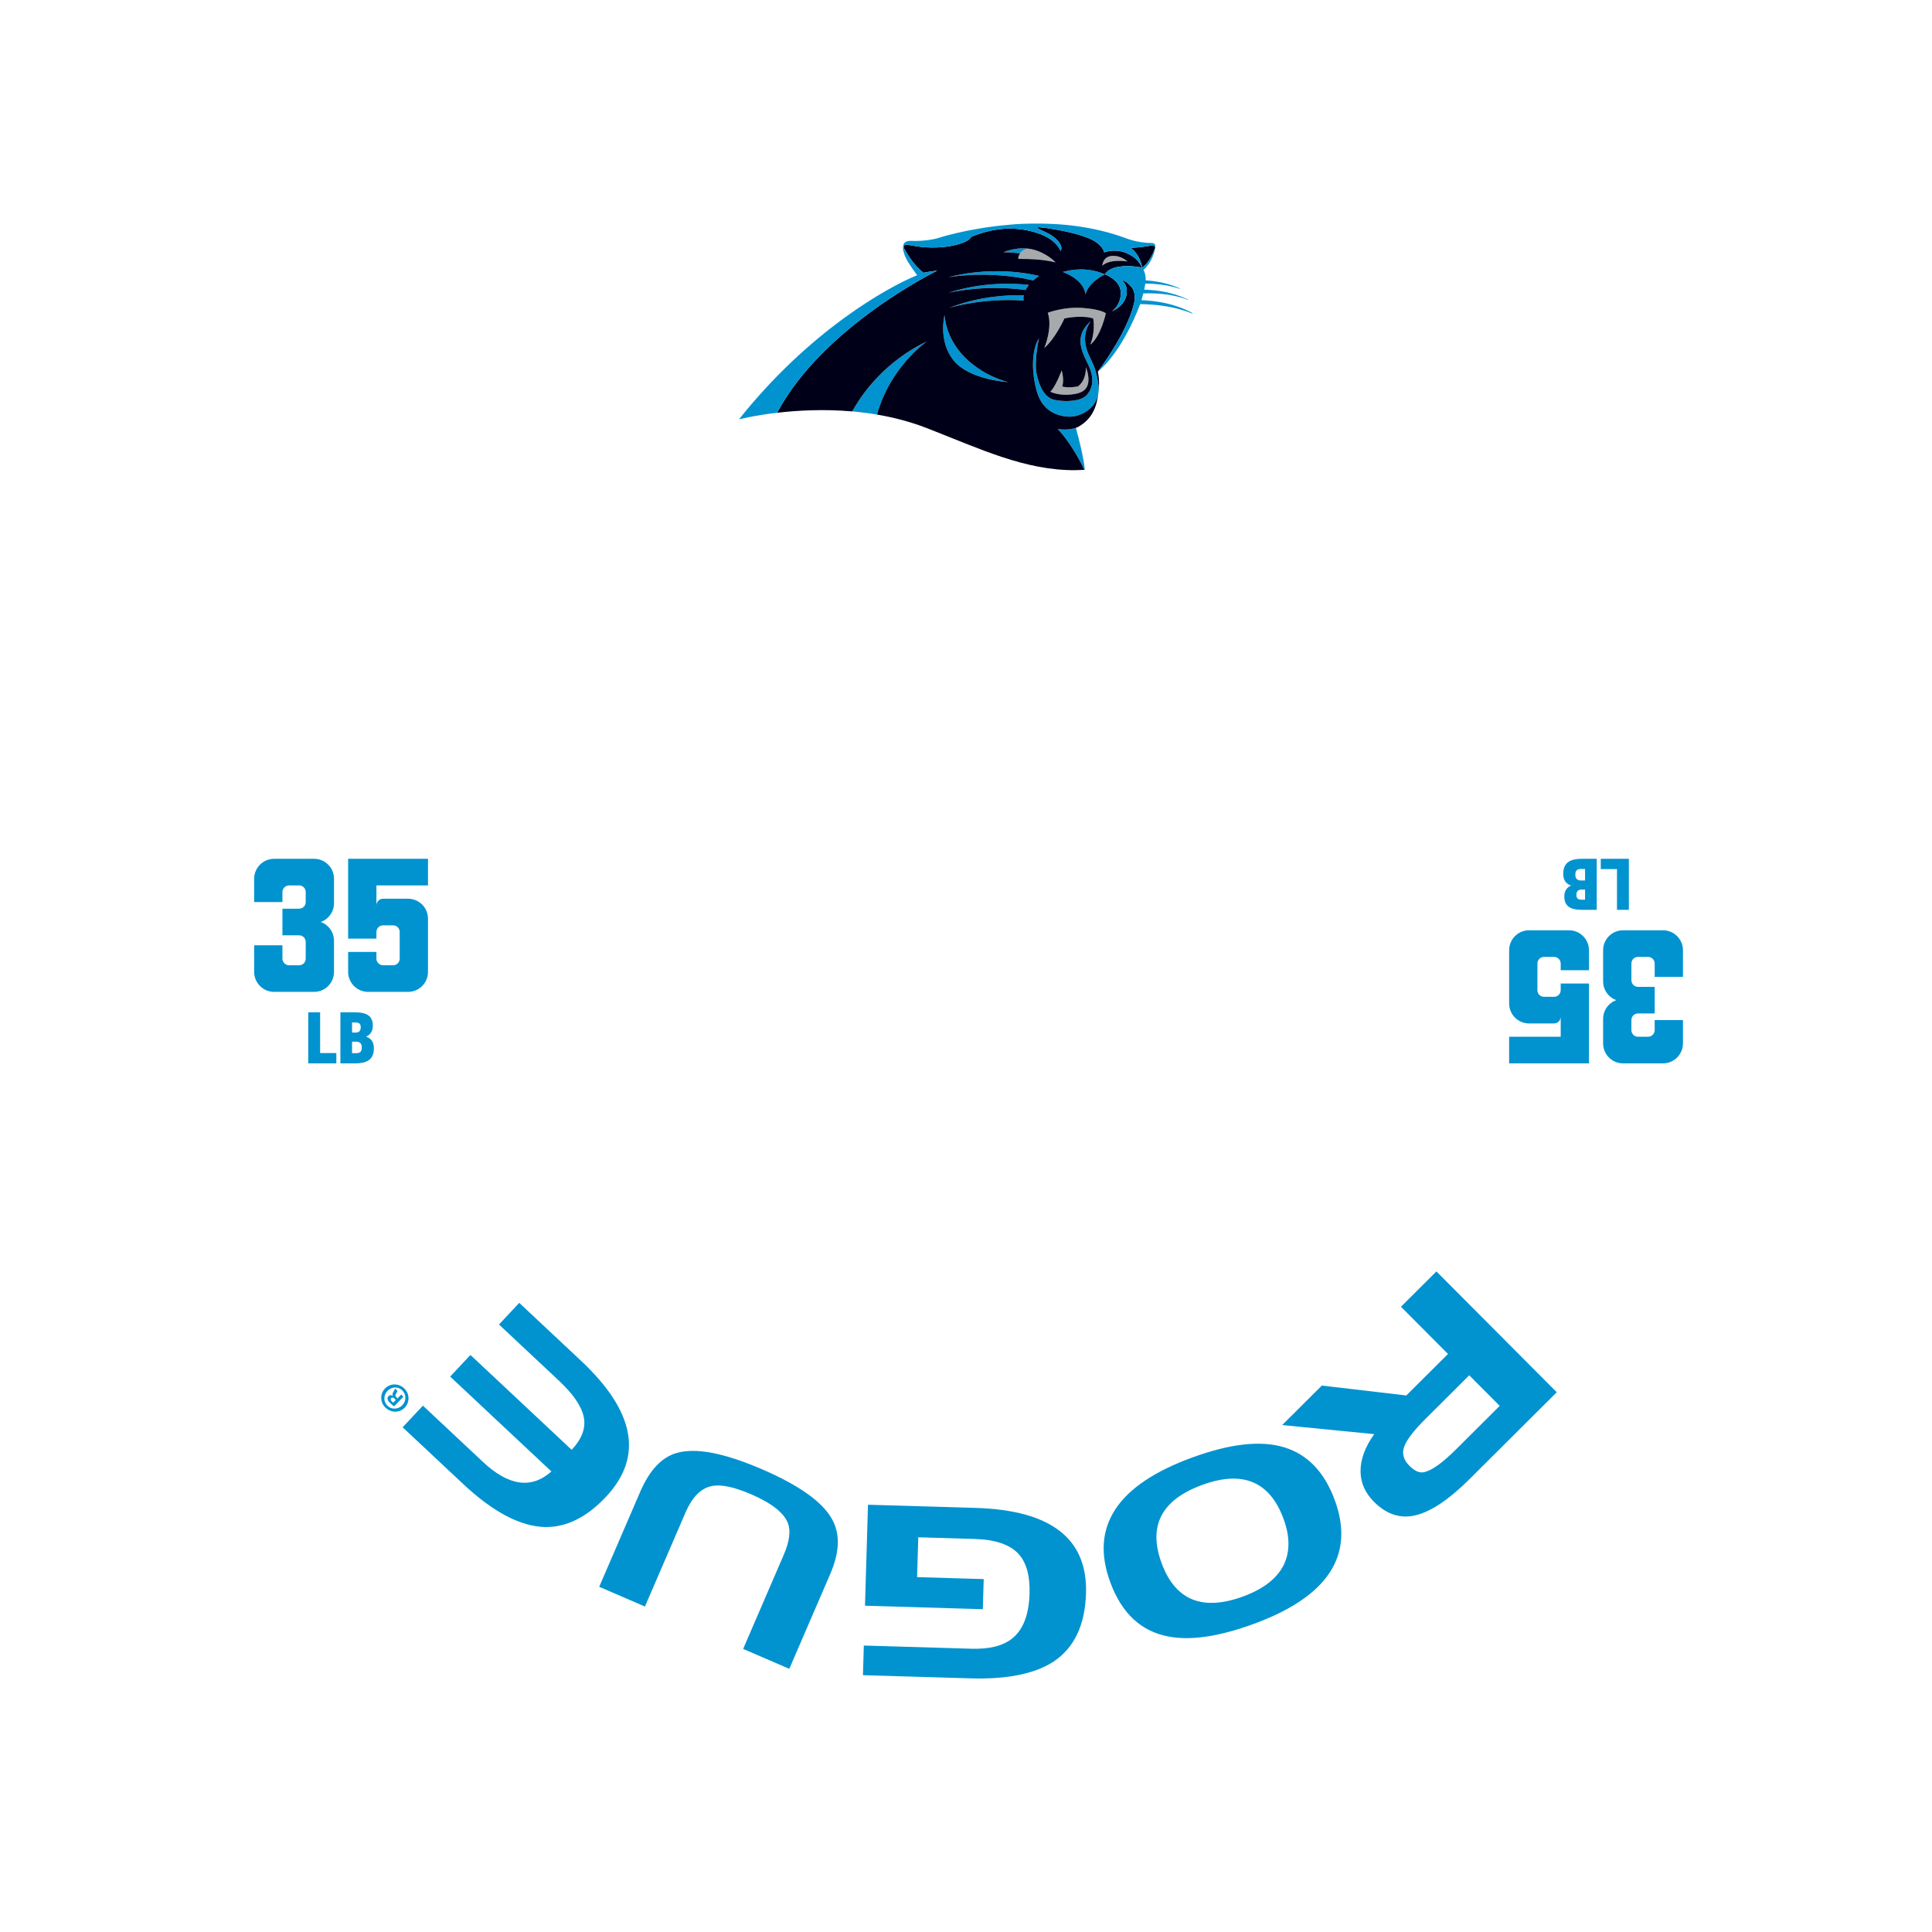
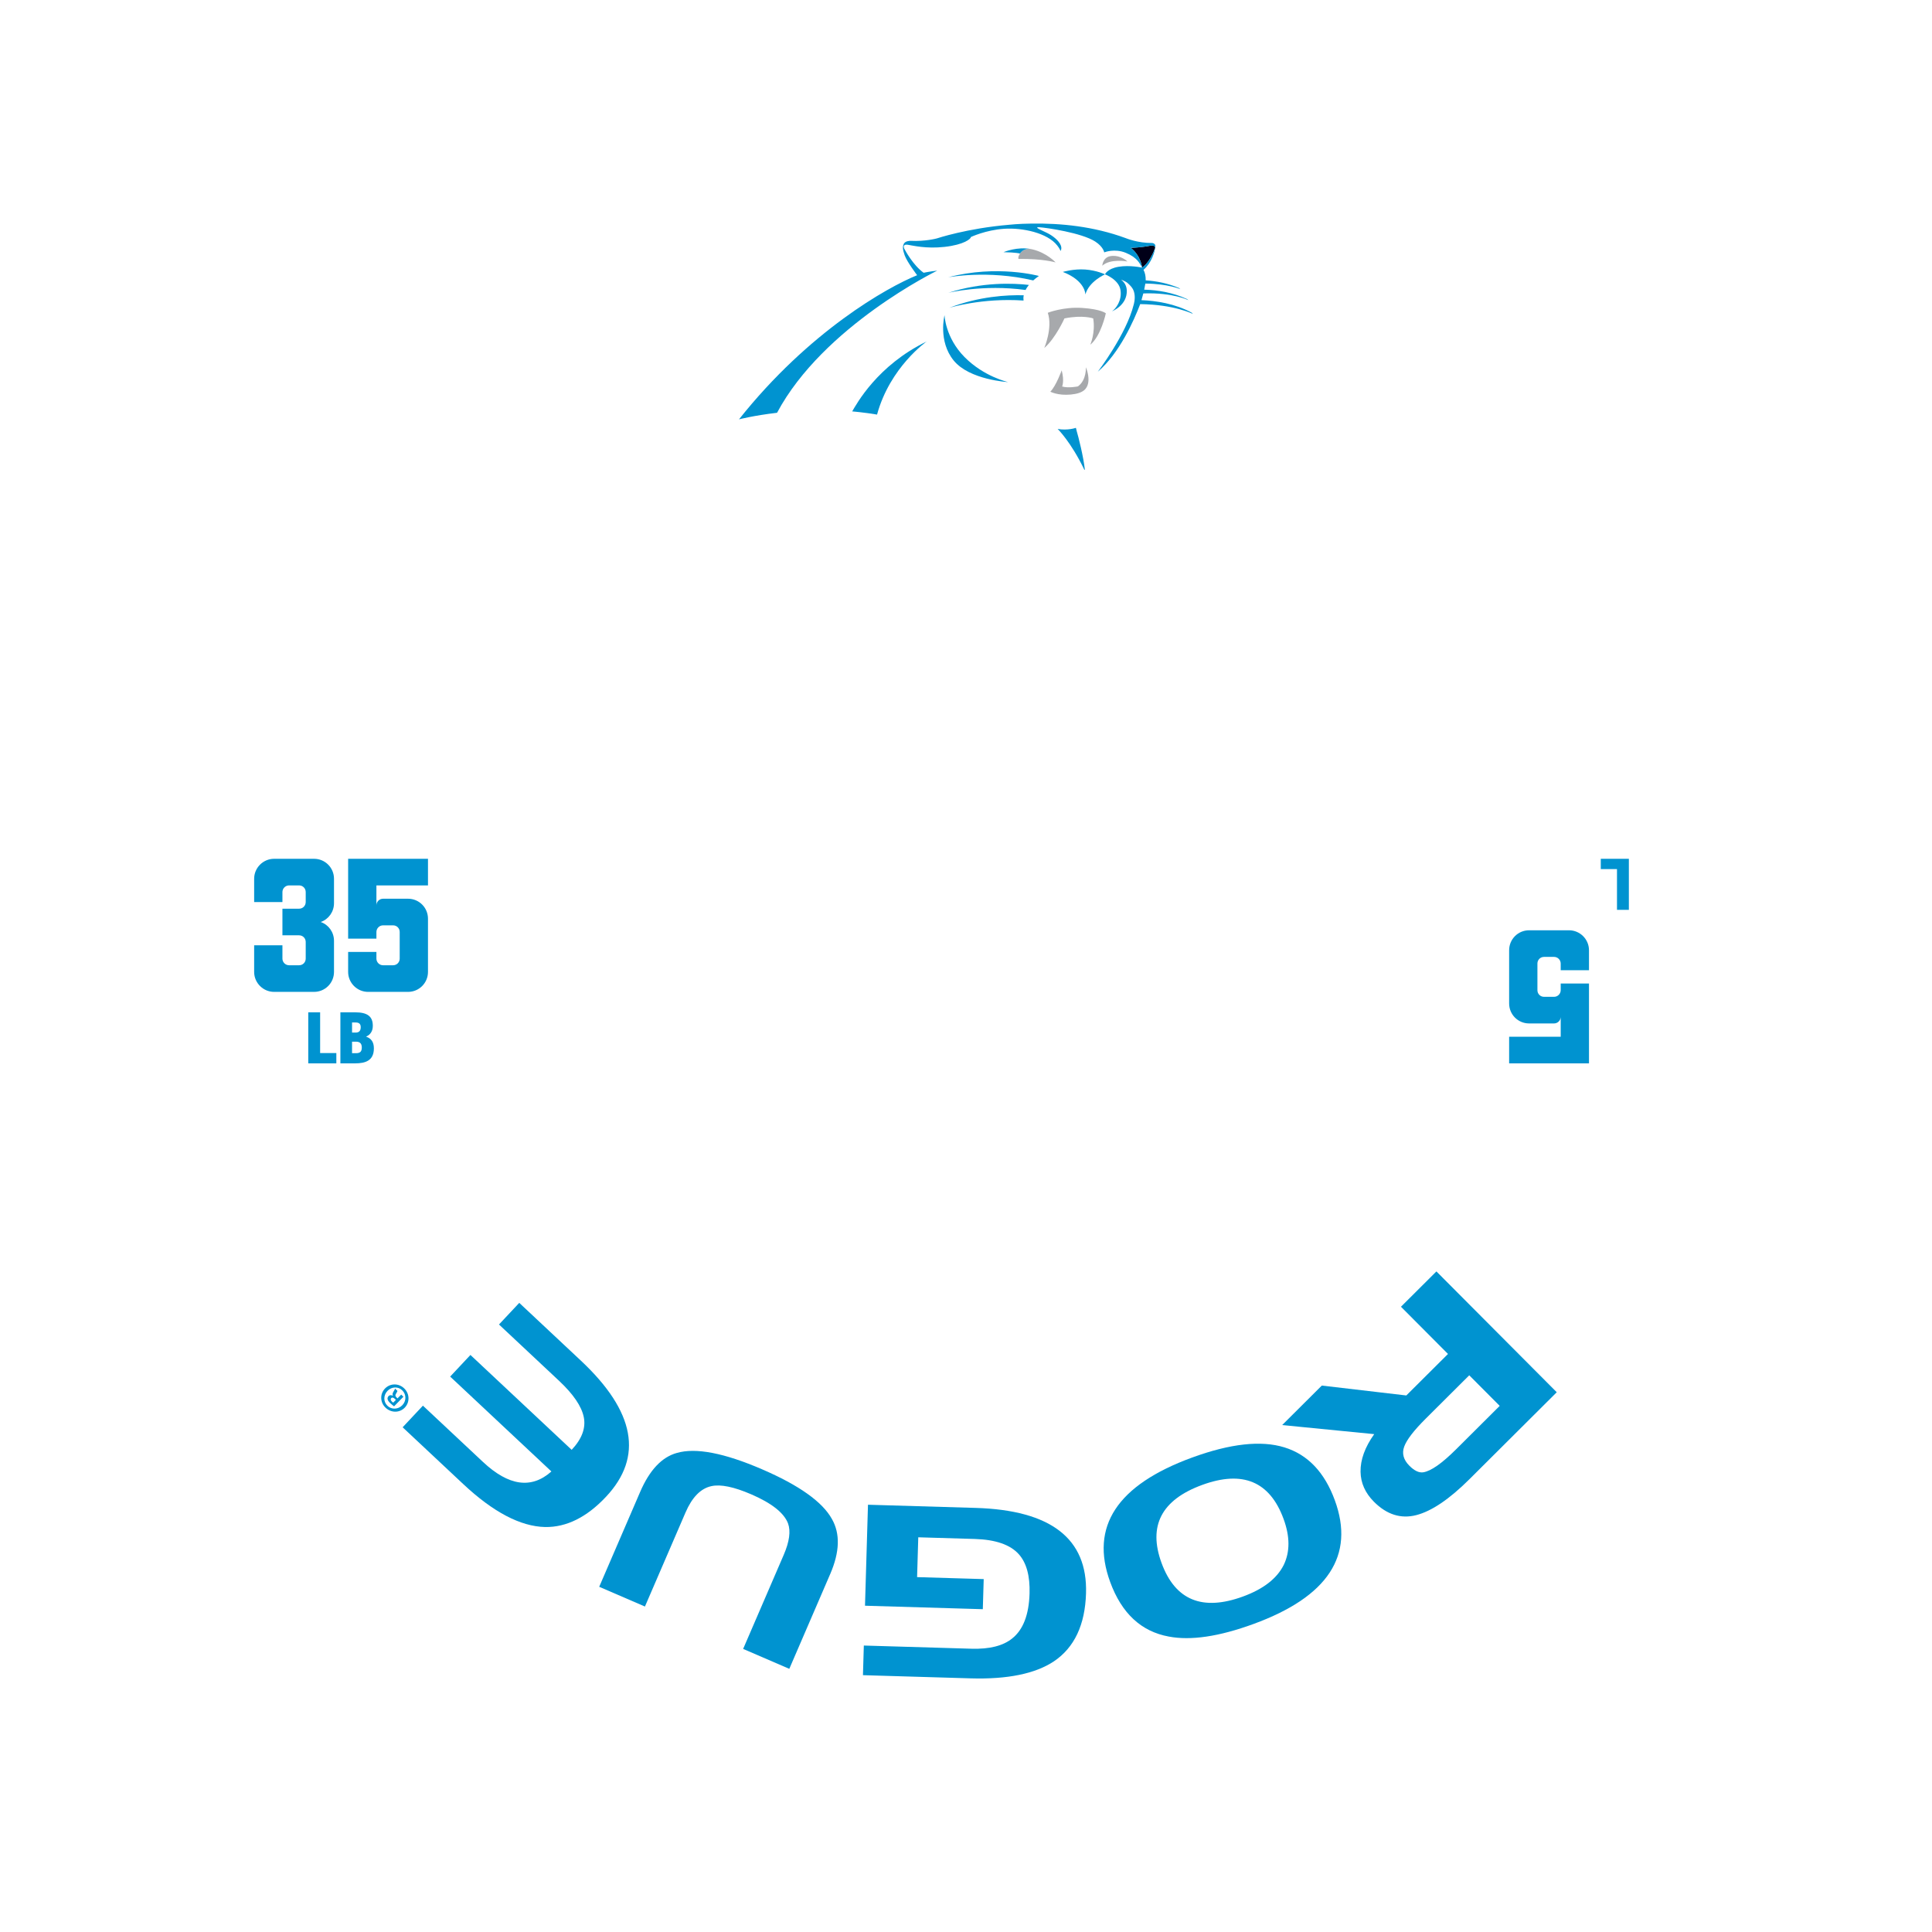
<svg xmlns="http://www.w3.org/2000/svg" id="a" data-name="Template" width="19in" height="19in" viewBox="0 0 1368 1368">
  <g>
    <g>
      <g>
        <path d="M218.269,752.94v-36.145h8.407v28.846h11.478v7.299h-19.885Z" fill="#0093d0" stroke-width="0" />
        <path d="M241.022,752.94v-36.145h10.37c8.76,0,12.586,2.87,12.586,9.565,0,3.624-1.611,6.242-4.682,7.601v.101c3.524,1.208,5.437,3.725,5.437,8.256,0,8.659-5.94,10.622-13.29,10.622h-10.421ZM251.846,731.142c2.265,0,3.574-1.107,3.574-3.825,0-2.568-1.46-3.323-3.574-3.323h-2.568v7.149h2.568ZM252.047,745.741c3.071,0,4.128-1.258,4.128-4.078,0-3.07-1.662-4.077-4.078-4.077h-2.819v8.155h2.769Z" fill="#0093d0" stroke-width="0" />
      </g>
      <g>
        <path d="M222.362,702.325h-28.27c-7.774,0-14.135-6.361-14.135-14.135v-18.847h20.025v9.423c0,2.592,2.12,4.712,4.712,4.712h7.067c2.709,0,4.712-2.12,4.712-4.712v-11.779c0-2.592-2.002-4.713-4.712-4.713h-11.779v-18.847h11.779c2.709,0,4.712-2.12,4.712-4.711v-7.068c0-2.592-2.002-4.712-4.712-4.712h-7.067c-2.591,0-4.712,2.12-4.712,4.712v7.068h-20.025v-16.491c0-7.774,6.361-14.135,14.135-14.135h28.27c7.892,0,14.135,6.361,14.135,14.135v17.316c0,6.125-3.887,11.425-9.423,13.309,5.536,1.885,9.423,7.186,9.423,13.311v22.027c0,7.774-6.243,14.135-14.135,14.135Z" fill="#0093d0" stroke-width="0" />
        <path d="M288.91,702.325h-28.27c-7.774,0-14.135-6.361-14.135-14.135v-14.135h20.025v4.712c0,2.592,2.12,4.712,4.712,4.712h7.067c2.709,0,4.712-2.12,4.712-4.712v-18.847c0-2.592-2.002-4.712-4.712-4.712h-7.067c-2.591,0-4.712,2.12-4.712,4.712v4.712h-20.025v-56.54h56.54v18.847h-36.515v14.135c0-2.592,2.12-4.712,4.712-4.712h17.668c7.892,0,14.135,6.361,14.135,14.135v37.693c0,7.774-6.243,14.135-14.135,14.135Z" fill="#0093d0" stroke-width="0" />
      </g>
    </g>
    <g>
      <g>
        <path d="M1153.355,608.093v36.145s-8.407,0-8.407,0v-28.846h-11.478s0-7.299,0-7.299h19.885Z" fill="#0093d0" stroke-width="0" />
-         <path d="M1130.602,608.093v36.145s-10.37,0-10.37,0c-8.76,0-12.586-2.87-12.586-9.565,0-3.624,1.611-6.242,4.682-7.601v-.101c-3.524-1.208-5.437-3.725-5.437-8.256,0-8.659,5.94-10.622,13.29-10.622h10.421ZM1119.779,629.89c-2.265,0-3.574,1.107-3.574,3.825,0,2.568,1.46,3.323,3.574,3.323h2.568v-7.149h-2.568ZM1119.577,615.291c-3.071,0-4.128,1.258-4.128,4.078,0,3.07,1.662,4.077,4.078,4.077h2.819v-8.155h-2.769Z" fill="#0093d0" stroke-width="0" />
      </g>
      <g>
-         <path d="M1149.262,658.707h28.27c7.774,0,14.135,6.361,14.135,14.135v18.847s-20.025,0-20.025,0v-9.423c0-2.592-2.12-4.712-4.712-4.712h-7.067c-2.709,0-4.712,2.12-4.712,4.712v11.779c0,2.592,2.002,4.713,4.712,4.713h11.779s0,18.847,0,18.847h-11.779c-2.709,0-4.712,2.12-4.712,4.711v7.068c0,2.592,2.002,4.712,4.712,4.712h7.067c2.591,0,4.712-2.12,4.712-4.712v-7.068s20.025,0,20.025,0v16.491c0,7.774-6.361,14.135-14.135,14.135h-28.27c-7.892,0-14.135-6.361-14.135-14.135v-17.316c0-6.125,3.887-11.425,9.423-13.309-5.536-1.885-9.423-7.186-9.423-13.311v-22.027c0-7.774,6.243-14.135,14.135-14.135Z" fill="#0093d0" stroke-width="0" />
        <path d="M1082.714,658.707h28.27c7.774,0,14.135,6.361,14.135,14.135v14.135s-20.025,0-20.025,0v-4.712c0-2.592-2.12-4.712-4.712-4.712h-7.067c-2.709,0-4.712,2.12-4.712,4.712v18.847c0,2.592,2.002,4.712,4.712,4.712h7.067c2.591,0,4.712-2.12,4.712-4.712v-4.712s20.025,0,20.025,0v56.54s-56.54,0-56.54,0v-18.847s36.515,0,36.515,0v-14.135c0,2.592-2.12,4.712-4.712,4.712h-17.668c-7.892,0-14.135-6.361-14.135-14.135v-37.693c0-7.774,6.243-14.135,14.135-14.135Z" fill="#0093d0" stroke-width="0" />
      </g>
    </g>
    <g>
      <path d="M991.987,925.268l25.106-25.004,85.203,85.549-61.751,61.503c-14.277,14.221-26.861,22.724-37.752,25.513-10.889,2.788-20.879-.379-29.964-9.5-6.163-6.187-9.314-13.239-9.457-21.156-.139-8.552,3.084-17.449,9.673-26.697l-65.177-6.423,28.079-27.968,59.832,7.007,29.507-29.388-33.299-33.435ZM1031.088,1026.161l30.817-30.693-21.567-21.654-30.817,30.692c-8.406,8.371-13.486,14.974-15.239,19.798-1.75,4.824-.534,9.339,3.655,13.544,3.554,3.57,6.838,5.119,9.846,4.652,5.464-.86,13.234-6.308,23.305-16.339Z" fill="#0093d0" stroke-width="0" />
      <path d="M887.632,1149.879c-24.389,8.93-44.401,11.904-60.038,8.928-19.548-3.571-33.383-16.451-41.505-38.631-14.396-39.319,4.899-68.675,57.881-88.076,27.124-9.931,48.948-12.349,65.479-7.254,16.529,5.094,28.431,17.577,35.707,37.446,14.318,39.108-4.857,68.303-57.524,87.587ZM908.887,1075.572c-9.739-26.598-28.957-34.642-57.657-24.134-28.804,10.547-38.396,28.961-28.772,55.244,9.661,26.386,28.896,34.306,57.699,23.759,14.403-5.274,24.015-12.727,28.831-22.359,4.475-9.27,4.441-20.107-.1-32.51Z" fill="#0093d0" stroke-width="0" />
      <path d="M650.205,1088.519l-.833,28.199,47.168,1.396-.631,21.316-83.424-2.464,2.113-71.505,76.206,2.25c53.268,1.573,79.326,21.719,78.183,60.438-.661,22.38-8.25,38.452-22.761,48.216-13.251,8.792-32.913,12.804-58.988,12.034l-76.205-2.251.619-20.981,76.206,2.251c12.757.377,22.349-2.028,28.773-7.215,7.799-6.153,11.92-16.785,12.367-31.89.366-12.421-2.157-21.681-7.58-27.776-6.07-6.79-16.494-10.398-31.263-10.836l-39.95-1.18Z" fill="#0093d0" stroke-width="0" />
      <path d="M587.893,1114.436l-29.011,67.223-32.687-14.107,28.745-66.606c4.037-9.355,5.048-16.783,3.034-22.284-2.877-7.46-11.563-14.319-26.056-20.574-12.335-5.323-21.744-7.252-28.231-5.781-7.529,1.626-13.625,7.836-18.283,18.63l-28.745,66.607-32.378-13.974,29.011-67.223c6.654-15.418,15.314-24.606,25.978-27.563,13.373-3.864,33.473-.004,60.3,11.575,26.316,11.356,42.823,23.112,49.524,35.273,5.898,10.346,5.499,23.282-1.2,38.804Z" fill="#0093d0" stroke-width="0" />
      <path d="M285.105,1010.622l14.354-15.314,42.517,39.845c18.216,17.074,34.368,19.321,48.455,6.746l-71.68-67.177,14.355-15.315,71.68,67.176c7.273-7.761,10.131-15.476,8.575-23.149-1.556-7.67-7.397-16.253-17.527-25.746l-42.517-39.847,14.354-15.316,43.62,40.881c38.394,35.982,44.346,68.102,17.857,96.366-13.626,14.538-28.009,21.696-43.143,21.475-17.437-.384-36.774-10.527-58.014-30.433l-42.885-40.192Z" fill="#0093d0" stroke-width="0" />
      <path d="M272.637,983.152c3.709-3.8,9.713-3.826,13.597-.036,3.881,3.79,4.038,9.83.331,13.631-3.715,3.804-9.716,3.751-13.644-.083-3.84-3.747-3.998-9.706-.284-13.511ZM284.824,995.05c2.943-3.017,3.015-7.627-.005-10.575-2.891-2.903-7.503-2.644-10.409.334-2.942,3.014-3.091,7.632-.075,10.578,2.934,2.864,7.584,2.638,10.49-.337ZM284.084,987.466l1.571,1.533-6.615,6.779c-.707-.525-1.691-1.241-2.811-2.333-1.281-1.251-1.655-2.027-1.787-2.799-.134-.693.065-1.473.71-2.132.808-.827,1.953-.755,2.979-.239l.083-.085c-.463-.853-.271-1.71.409-2.821.805-1.236,1-1.767,1.12-2.141l1.654,1.616c-.036.452-.48,1.147-1.078,2.18-.56.823-.469,1.556.4,2.404l.742.725,2.623-2.687ZM280.325,991.224l-.738-.723c-.866-.844-1.858-1.245-2.54-.547-.608.622-.553,1.482.437,2.448.415.406.743.652.948.762l1.893-1.94Z" fill="#0093d0" stroke-width="0" />
    </g>
  </g>
  <g>
    <g>
      <path d="M817.682,176.118c.072-.17.129-.331.179-.485.043-.134.077-.263.109-.385-.002-.007-.002-.014-.007-.019-.465-1.334-1.392-1.431-3.346-1.277-2.845.544-5.479.886-7.691,1.108h.002c-.122.014-.238.025-.358.036-.086.007-.175.017-.258.024-.331.032-.651.06-.961.085-.045.005-.088.007-.134.011-2.854.231-4.66.243-4.66.243,7.292,5.515,8.144,14.054,8.144,14.054l.372-.317c5.599-4.063,8.609-13.077,8.609-13.077Z" fill="#000018" stroke-width="0" />
      <path d="M741.911,221.469c3.615,10.654-2.473,24.925-2.473,24.925,7.99-6.85,14.269-20.929,14.269-20.929,13.129-2.663,20.36,0,20.36,0,1.711,10.275-2.094,18.644-2.094,18.644,7.612-6.086,11.037-22.262,11.037-22.262,0,0-3.044-2.854-16.552-3.803-13.512-.952-24.547,3.425-24.547,3.425Z" fill="#a7a9ac" stroke-width="0" />
      <path d="M751.758,262.221s-3.967,11.041-8.043,15.119c0,0,5.266,2.885,14.437,2.038,9.176-.85,11.384-4.246,12.234-7.644.85-3.398,0-8.156-1.53-11.724,0,0,.68,9.004-5.606,13.592,0,0-6.773,1.417-11.191.057,0,0,1.736-3.622-.302-11.438Z" fill="#a7a9ac" stroke-width="0" />
      <path d="M730.134,176.388c.092.018.186.036.28.058-.093-.019-.187-.04-.28-.058-5.538-1.053-7.871,3.128-7.871,3.128-1.755,2.596-1.087,3.84-1.087,3.84,17.063-.299,26.264,2.457,26.264,2.457,0,0-6.358-6.947-16.608-9.28l-.697-.145Z" fill="#a7a9ac" stroke-width="0" />
      <path d="M798.315,185.151c-2.246-2.095-7.036-4.789-12.274-3.741-5.236,1.048-5.538,6.736-5.538,6.736,5.687-5.238,17.812-2.994,17.812-2.994Z" fill="#a7a9ac" stroke-width="0" />
    </g>
    <g>
      <path d="M671.317,196.352s28.119-5.383,60.28,2.214c1.156-1.036,2.49-2.092,4.033-3.164,0,0-29.493-8.183-64.312.951Z" fill="#0093d0" stroke-width="0" />
      <path d="M671.469,207.336s24.646-6.143,54.695-2.002c.574-1.138,1.349-2.337,2.363-3.58-10.845-1.243-32.855-2.218-57.058,5.582Z" fill="#0093d0" stroke-width="0" />
      <path d="M672.096,217.969s23.29-7.192,52.658-5.161c-.145-1.052-.156-2.31.113-3.729-11.771-.322-31.594.75-52.771,8.89Z" fill="#0093d0" stroke-width="0" />
      <path d="M603.41,291.306h.011c.023.002.07.007.138.013.512.048,2.153.2,2.244.209.223.02,3.043.317,3.067.32,4.004.449,8.06,1.011,12.145,1.704h0c9.214-33.725,35.139-51.75,35.139-51.75-35.065,16.96-49.808,44.567-52.745,49.504Z" fill="#0093d0" stroke-width="0" />
-       <path d="M768.745,244.59c-2.192-10.173,3.607-17.139,3.607-17.139-13.177,11.554-5.2,23.121-1.211,32.095,3.985,8.974,2.391,15.557-1.596,20.143-3.99,4.588-14.958,4.987-22.337,3.591-7.378-1.396-11.168-9.176-13.163-18.347-1.992-9.176,1.596-25.329,1.596-25.329-5.386,8.179-5.386,24.93-1.197,38.492,4.187,13.56,15.156,16.948,23.134,16.948s22.334-6.778,20.122-22.926c-2.215-16.146-6.759-17.357-8.956-27.527Z" fill="#0093d0" stroke-width="0" />
      <path d="M682.974,252.839c-13.76-13.932-14.179-29.692-14.179-29.692,0,0-4.721,18.377,6.493,32.136,11.214,13.761,38.524,15.262,38.524,15.262,0,0-17.078-3.776-30.838-17.706Z" fill="#0093d0" stroke-width="0" />
      <path d="M752.565,192.546c16.173,6.281,15.983,15.984,15.983,15.984,2.473-9.323,13.891-14.269,13.891-14.269,0,0-5.898-2.856-14.081-3.426-8.183-.572-15.793,1.711-15.793,1.711Z" fill="#0093d0" stroke-width="0" />
      <path d="M730.134,176.388c-9.746-1.937-19.094,1.967-19.567,2.169-.003.002-.007.002-.009.005-.003.001-.006.002-.008.002l-.002.002c8.981.152,11.715.95,11.715.95,0,0,2.333-4.181,7.871-3.128Z" fill="#0093d0" stroke-width="0" />
      <path d="M761.809,302.945h-.002c-.104.039-5.826,2.054-12.907.782,0,0,9.369,9.067,18.882,28.892.005.011.009.02.014.032h0l.367-.027c-.92-9.037-4.778-24.175-5.665-26.967l-.689-2.711Z" fill="#0093d0" stroke-width="0" />
      <g>
-         <path d="M803.279,207.987c-.191-1.084-.494-2.007-.873-2.809-.002,0-.306-.766-1.226-1.968-.787-1.002-1.668-1.788-2.471-2.545-1.752-1.653-4.905-2.632-4.905-2.632,0,0-.002,0-.004-.002,2.197,1.666,3.878,4.062,4.046,7.506.512,10.607-10.436,14.887-10.436,14.887,2.566-1.712,7.186-7.528,5.986-15.058-1.197-7.528-10.957-11.105-10.957-11.105,0,0-11.418,4.946-13.891,14.269,0,0,.19-9.703-15.983-15.984,0,0,7.61-2.284,15.793-1.711,8.183.57,14.081,3.426,14.081,3.426,0,0,1.514-3.988,9.547-5.352,8.029-1.365,16.715.603,16.715.603-1.605-2.929-3.455-7.197-11.526-10.496-8.072-3.297-15.307-.314-15.307-.314,0,0-.526-3.894-6.395-7.691-9.534-6.168-34.752-9.844-39.611-10.103-4.86-.261,3.64,2.87,7.05,4.812,3.871,2.208,8.208,5.952,8.577,9.509.095.955-.129,1.791-.56,2.48-.34-.994-1.059-2.262-2.319-3.881-6.905-8.874-24.433-12.71-37.58-11.832-13.146.875-23.591,5.85-23.591,5.85.15,1.213-4.85,5.455-18.637,6.971-13.137,1.443-22.407-.96-25.745-1.452-.086-.023-.172-.043-.252-.05-1.353-.17-2.369-.107-2.793.866-.018.043-.033.088-.045.136-.01.057-.02.117-.028.177-.058.678.358,1.614.358,1.614-.078-.146-.143-.27-.194-.367.938,1.797,6.528,12.098,13.89,17.386,0,0,4.401-.933,9.624-1.492,0,0-80.699,39.272-113.394,100.637,14.249-1.668,32.989-2.743,53.339-.954-.068-.007-.116-.011-.138-.013h-.011c2.936-4.937,17.68-32.544,52.745-49.504,0,0-25.925,18.025-35.139,51.75,11.724,1.992,23.697,5.075,35.419,9.638,37.69,14.688,69.457,30.043,105.267,29.726l6.093-.265c-.005-.011-.009-.02-.014-.032-9.513-19.825-18.882-28.892-18.882-28.892,7.081,1.272,12.803-.743,12.907-.782.537-.19.997-.385,1.378-.56,11.715-6.313,13.671-17.001,14.63-24.66,1.106-8.854-.469-14.521-.469-14.521,0,0,20.272-26.609,25.424-47.554,0,0,1.19-3.788.51-7.664ZM786.04,181.41c5.239-1.047,10.028,1.647,12.274,3.741,0,0-12.125-2.244-17.812,2.994,0,0,.302-5.687,5.538-6.736ZM710.551,178.564s.004-.001.008-.002c.002-.002.006-.002.009-.005.484-.206,10.272-4.299,20.264-2.024,10.25,2.333,16.608,9.28,16.608,9.28,0,0-9.201-2.756-26.264-2.457,0,0-.668-1.244,1.087-3.84,0,0-2.734-.798-11.715-.95l.002-.002ZM735.63,195.401c-1.542,1.072-2.876,2.128-4.033,3.164-32.161-7.597-60.28-2.214-60.28-2.214,34.82-9.134,64.312-.951,64.312-.951ZM675.289,255.282c-11.213-13.759-6.493-32.136-6.493-32.136,0,0,.418,15.761,14.179,29.692,13.76,13.929,30.838,17.706,30.838,17.706,0,0-27.31-1.501-38.524-15.262ZM724.754,212.808c-29.368-2.031-52.658,5.161-52.658,5.161,21.177-8.14,41-9.212,52.771-8.89-.27,1.419-.258,2.677-.113,3.729ZM726.164,205.334c-30.048-4.141-54.695,2.002-54.695,2.002,24.202-7.8,46.212-6.825,57.058-5.582-1.014,1.243-1.79,2.442-2.363,3.58ZM777.701,272.117c2.213,16.148-12.145,22.926-20.122,22.926s-18.948-3.389-23.134-16.948c-4.189-13.562-4.189-30.313,1.197-38.492,0,0-3.588,16.153-1.596,25.329,1.995,9.171,5.785,16.951,13.163,18.347,7.378,1.396,18.347.997,22.337-3.591,3.987-4.586,5.581-11.168,1.596-20.143-3.99-8.974-11.966-20.541,1.211-32.095,0,0-5.798,6.966-3.607,17.139,2.197,10.171,6.741,11.381,8.956,27.527ZM763.25,273.602c6.286-4.588,5.606-13.592,5.606-13.592,1.53,3.568,2.38,8.326,1.53,11.724-.85,3.398-3.058,6.794-12.234,7.644-9.171.848-14.437-2.038-14.437-2.038,4.076-4.078,8.043-15.119,8.043-15.119,2.038,7.816.302,11.438.302,11.438,4.418,1.36,11.191-.057,11.191-.057ZM771.973,244.11s3.806-8.369,2.094-18.644c0,0-7.231-2.663-20.36,0,0,0-6.279,14.079-14.269,20.929,0,0,6.088-14.271,2.473-24.925,0,0,11.035-4.377,24.547-3.425,13.507.95,16.552,3.803,16.552,3.803,0,0-3.425,16.176-11.037,22.262Z" fill="#000018" stroke-width="0" />
        <path d="M843.831,221.419c-11.851-6.465-25.292-8.475-35.599-8.877,0,0-.02.002-.061.002.041,0,.061-.002.061-.002.388-1.306.859-2.965,1.315-4.756.231-.013.392-.025.392-.025,20.659-.678,31.58,4.787,31.58,4.787l-1.041-.8c-10.067-4.665-20.709-6.367-29.919-6.63h-.374c.32-1.43.732-4.338.814-4.334l.213.008c15.895.167,24.567,3.934,24.567,3.934l-1.043-.821c-7.886-3.364-15.947-4.886-23.495-5.39.043-2.938-.446-5.362-1.562-7.455,5.828-5.057,7.981-12.764,8.29-15.806,0-.001,0-.002.002-.003v-.007c.025-.101.077-.38.084-.436.009-.06.016-.118.02-.175.013-.107.018-.206.018-.301,0-.054,0-.107-.002-.156-.004-.092-.016-.178-.027-.263-.009-.047-.014-.092-.023-.136-.02-.079-.041-.156-.066-.229-.014-.039-.027-.079-.041-.114-.029-.071-.063-.137-.097-.199-.02-.034-.036-.067-.057-.099-.039-.06-.077-.113-.12-.17-.025-.025-.045-.055-.068-.082-.043-.05-.091-.095-.141-.142-.025-.022-.05-.046-.075-.066-.052-.042-.104-.081-.156-.119-.025-.018-.05-.036-.075-.053-.057-.033-.111-.065-.165-.094-.027-.014-.052-.028-.075-.043-.059-.027-.114-.051-.17-.074-.023-.01-.048-.022-.072-.032-.055-.021-.107-.039-.161-.058-.023-.007-.045-.016-.068-.02-.054-.018-.102-.032-.152-.043-.016-.006-.039-.011-.054-.014-.05-.013-.093-.021-.136-.029-.014-.002-.029-.007-.043-.009-.041-.008-.075-.013-.111-.018-.007,0-.02-.002-.027-.004-.079-.01-.125-.013-.125-.013-10.064.11-18.336-3.308-18.336-3.308-.224-.083-.451-.161-.678-.243-22.389-8.193-45.625-10.538-66.316-10.162l-.007-.02c-9.238.084-15.986.841-15.986.841-29.702,2.511-50.997,9.627-50.997,9.627,0,0-8.084,2.28-18.85,1.744,0,0-3.997-.069-4.786,2.473-.678,1.619-.769,3.549.755,7.771,1.754,4.867,8.776,14.017,8.83,14.088-21.243,8.63-76.573,39.664-126.144,102.063,0,0,10.475-2.722,26.949-4.651v-.002c32.696-61.366,113.394-100.637,113.394-100.637-5.223.559-9.624,1.492-9.624,1.492-7.361-5.288-12.951-15.588-13.89-17.386.051.097.116.221.194.367,0,0-.416-.936-.358-1.614.006-.061.015-.12.028-.177.012-.048.027-.093.045-.136.424-.973,1.439-1.036,2.793-.866.079.007.165.027.252.05,3.338.492,12.608,2.895,25.745,1.452,13.788-1.516,18.787-5.759,18.637-6.971,0,0,10.445-4.976,23.591-5.85,13.147-.877,30.676,2.958,37.58,11.832,1.26,1.619,1.979,2.887,2.319,3.881.431-.689.655-1.524.56-2.48-.37-3.557-4.706-7.301-8.577-9.509-3.409-1.943-11.91-5.073-7.05-4.812,4.86.26,30.078,3.935,39.611,10.103,5.869,3.797,6.395,7.691,6.395,7.691,0,0,7.236-2.983,15.307.314,8.072,3.299,9.922,7.568,11.526,10.496,0,0-.852-8.539-8.144-14.054,0,0,1.807-.011,4.66-.243.045-.005.088-.007.134-.011.31-.025.63-.053.961-.085.084-.007.172-.017.258-.024.12-.011.236-.023.358-.035h-.002c2.212-.223,4.846-.566,7.691-1.11,1.954-.154,2.881-.057,3.346,1.277.005.006.005.012.007.019-.032.122-.066.252-.109.385-.05.154-.107.315-.179.485,0,0-3.01,9.014-8.609,13.077l-.372.317s-8.686-1.968-16.715-.603c-8.033,1.363-9.547,5.352-9.547,5.352,0,0,9.76,3.577,10.957,11.105,1.199,7.53-3.421,13.347-5.986,15.058,0,0,10.948-4.28,10.436-14.887-.168-3.444-1.85-5.84-4.046-7.506.002.002.004.002.004.002,0,0,3.153.979,4.905,2.632.802.757,1.684,1.544,2.471,2.545.92,1.201,1.224,1.968,1.226,1.968.379.801.682,1.725.873,2.809.68,3.876-.51,7.664-.51,7.664-5.152,20.945-25.424,47.554-25.424,47.554.002-.002.007-.004.009-.007,15.326-13.072,25.54-36.205,30.01-47.856,24.164.263,37.365,6.988,37.365,6.988l-.898-.911Z" fill="#0093d0" stroke-width="0" />
      </g>
    </g>
  </g>
</svg>